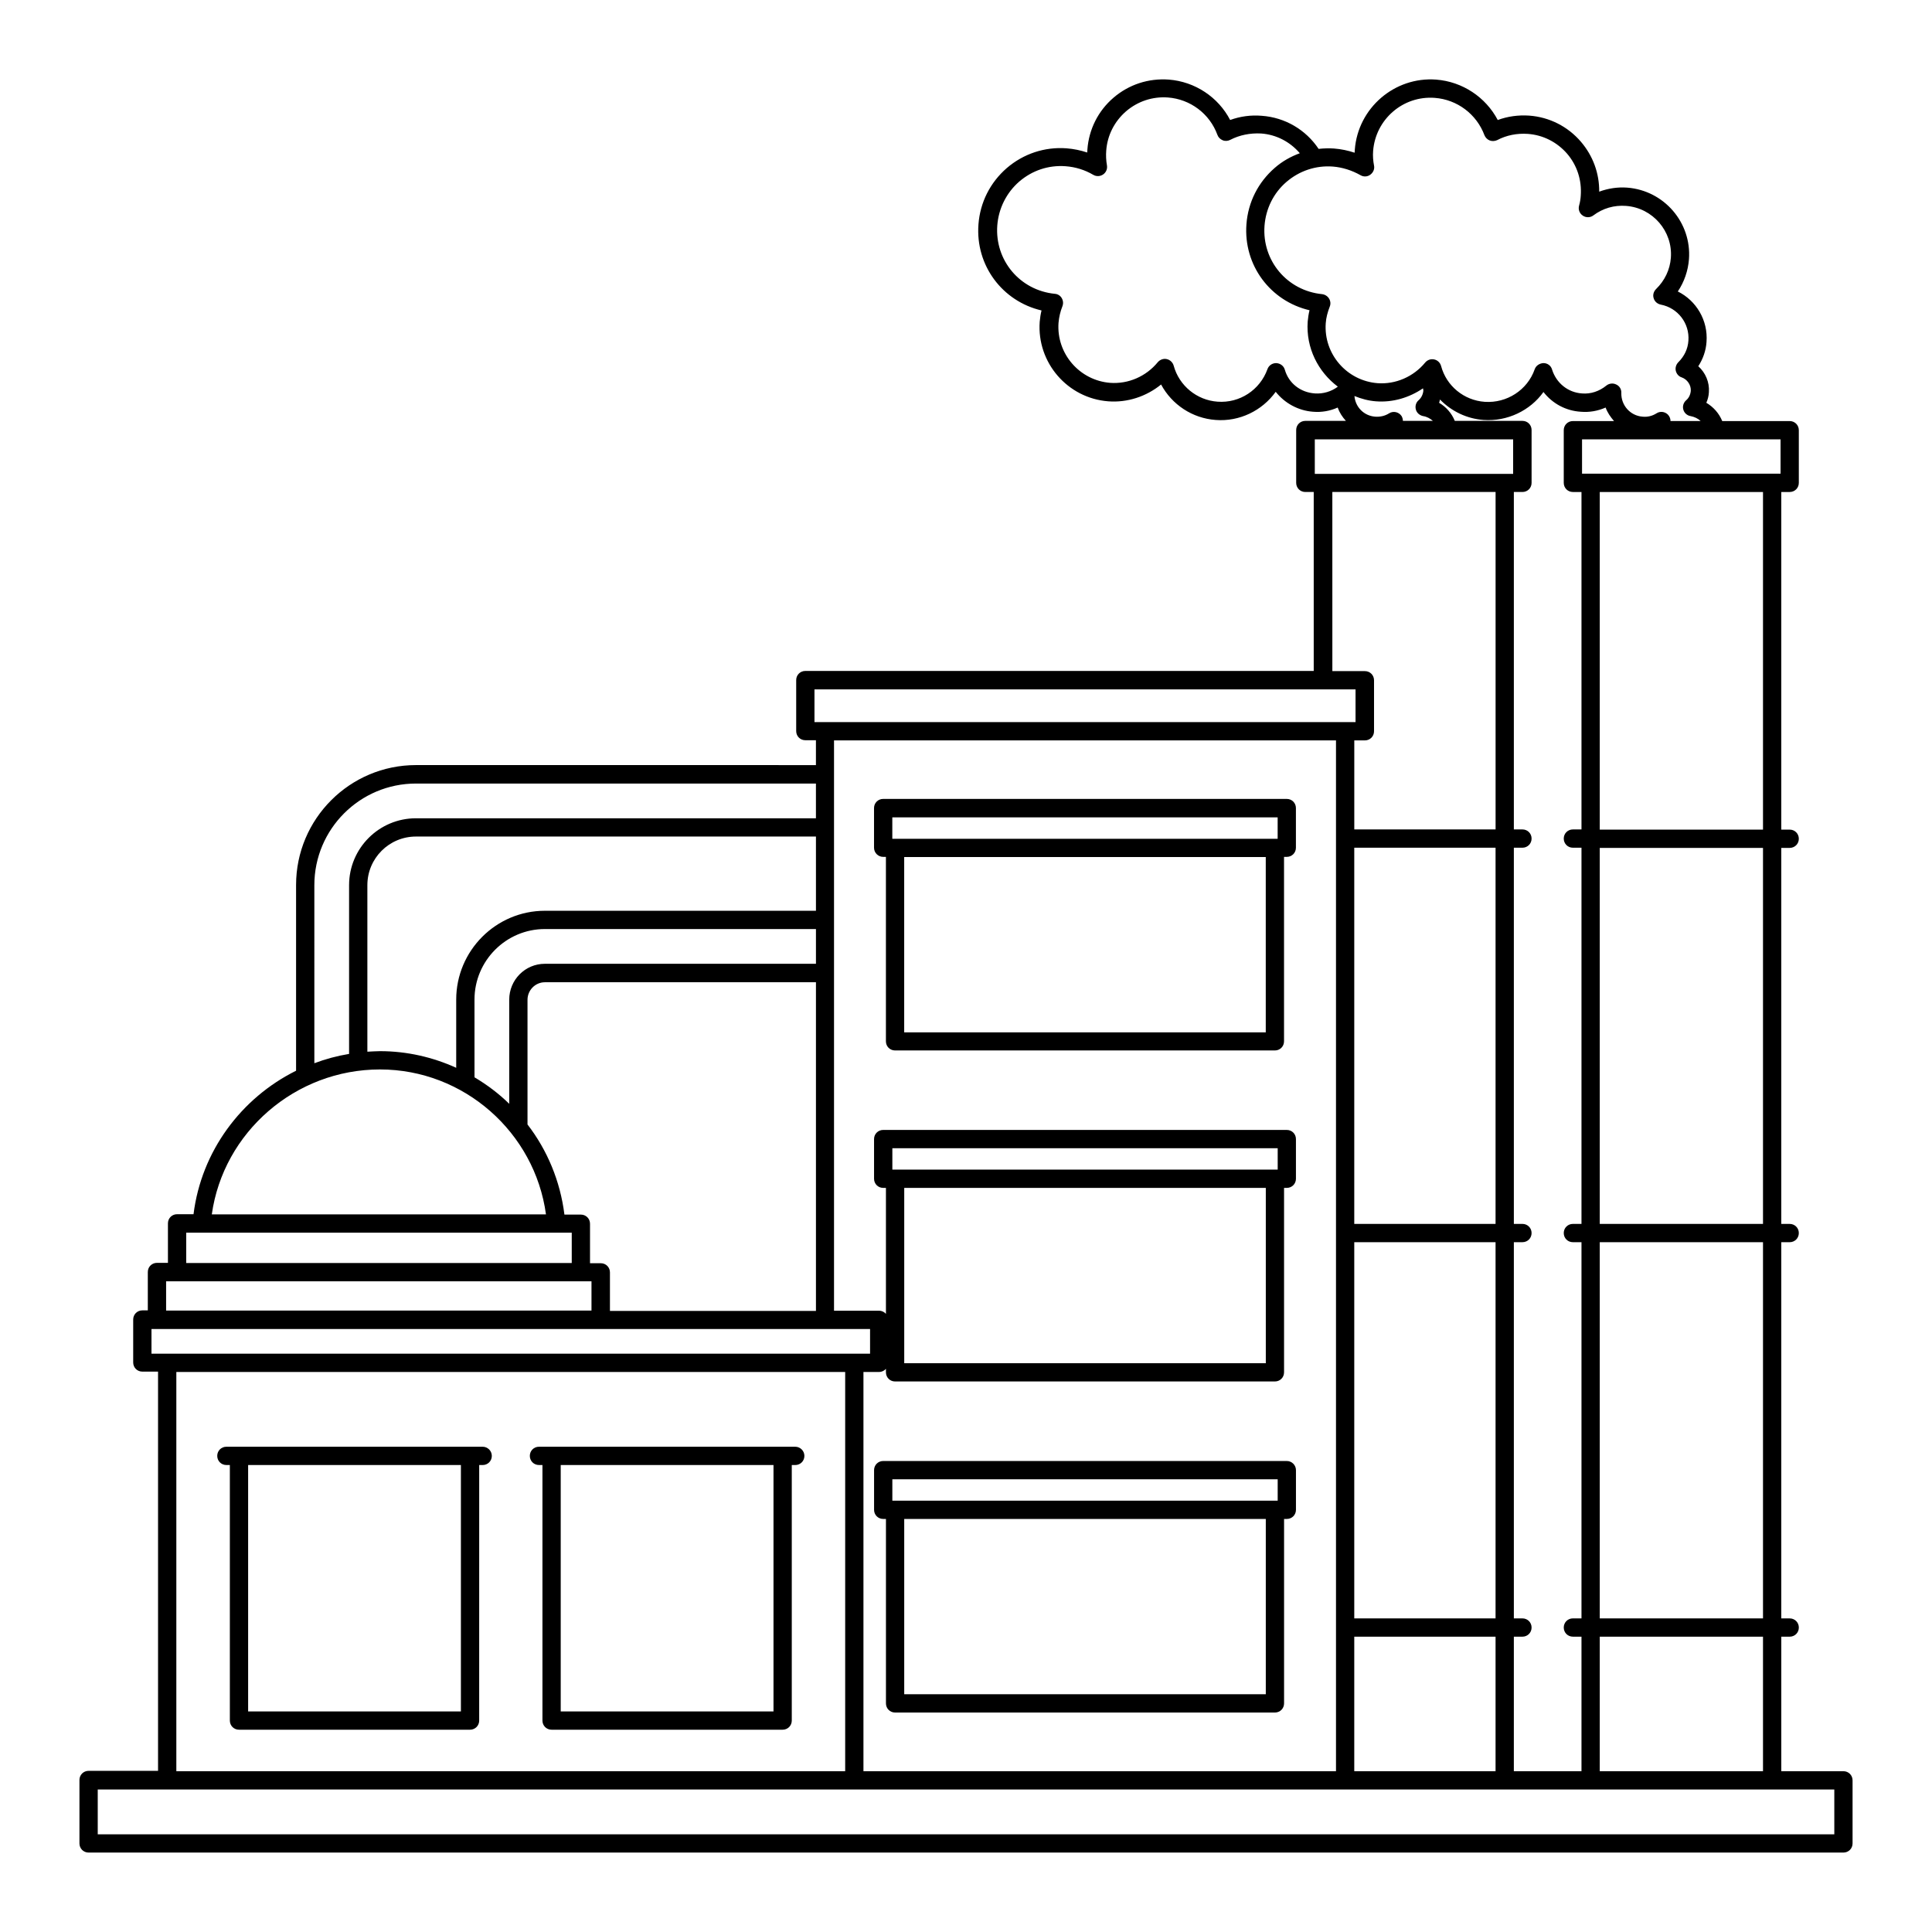
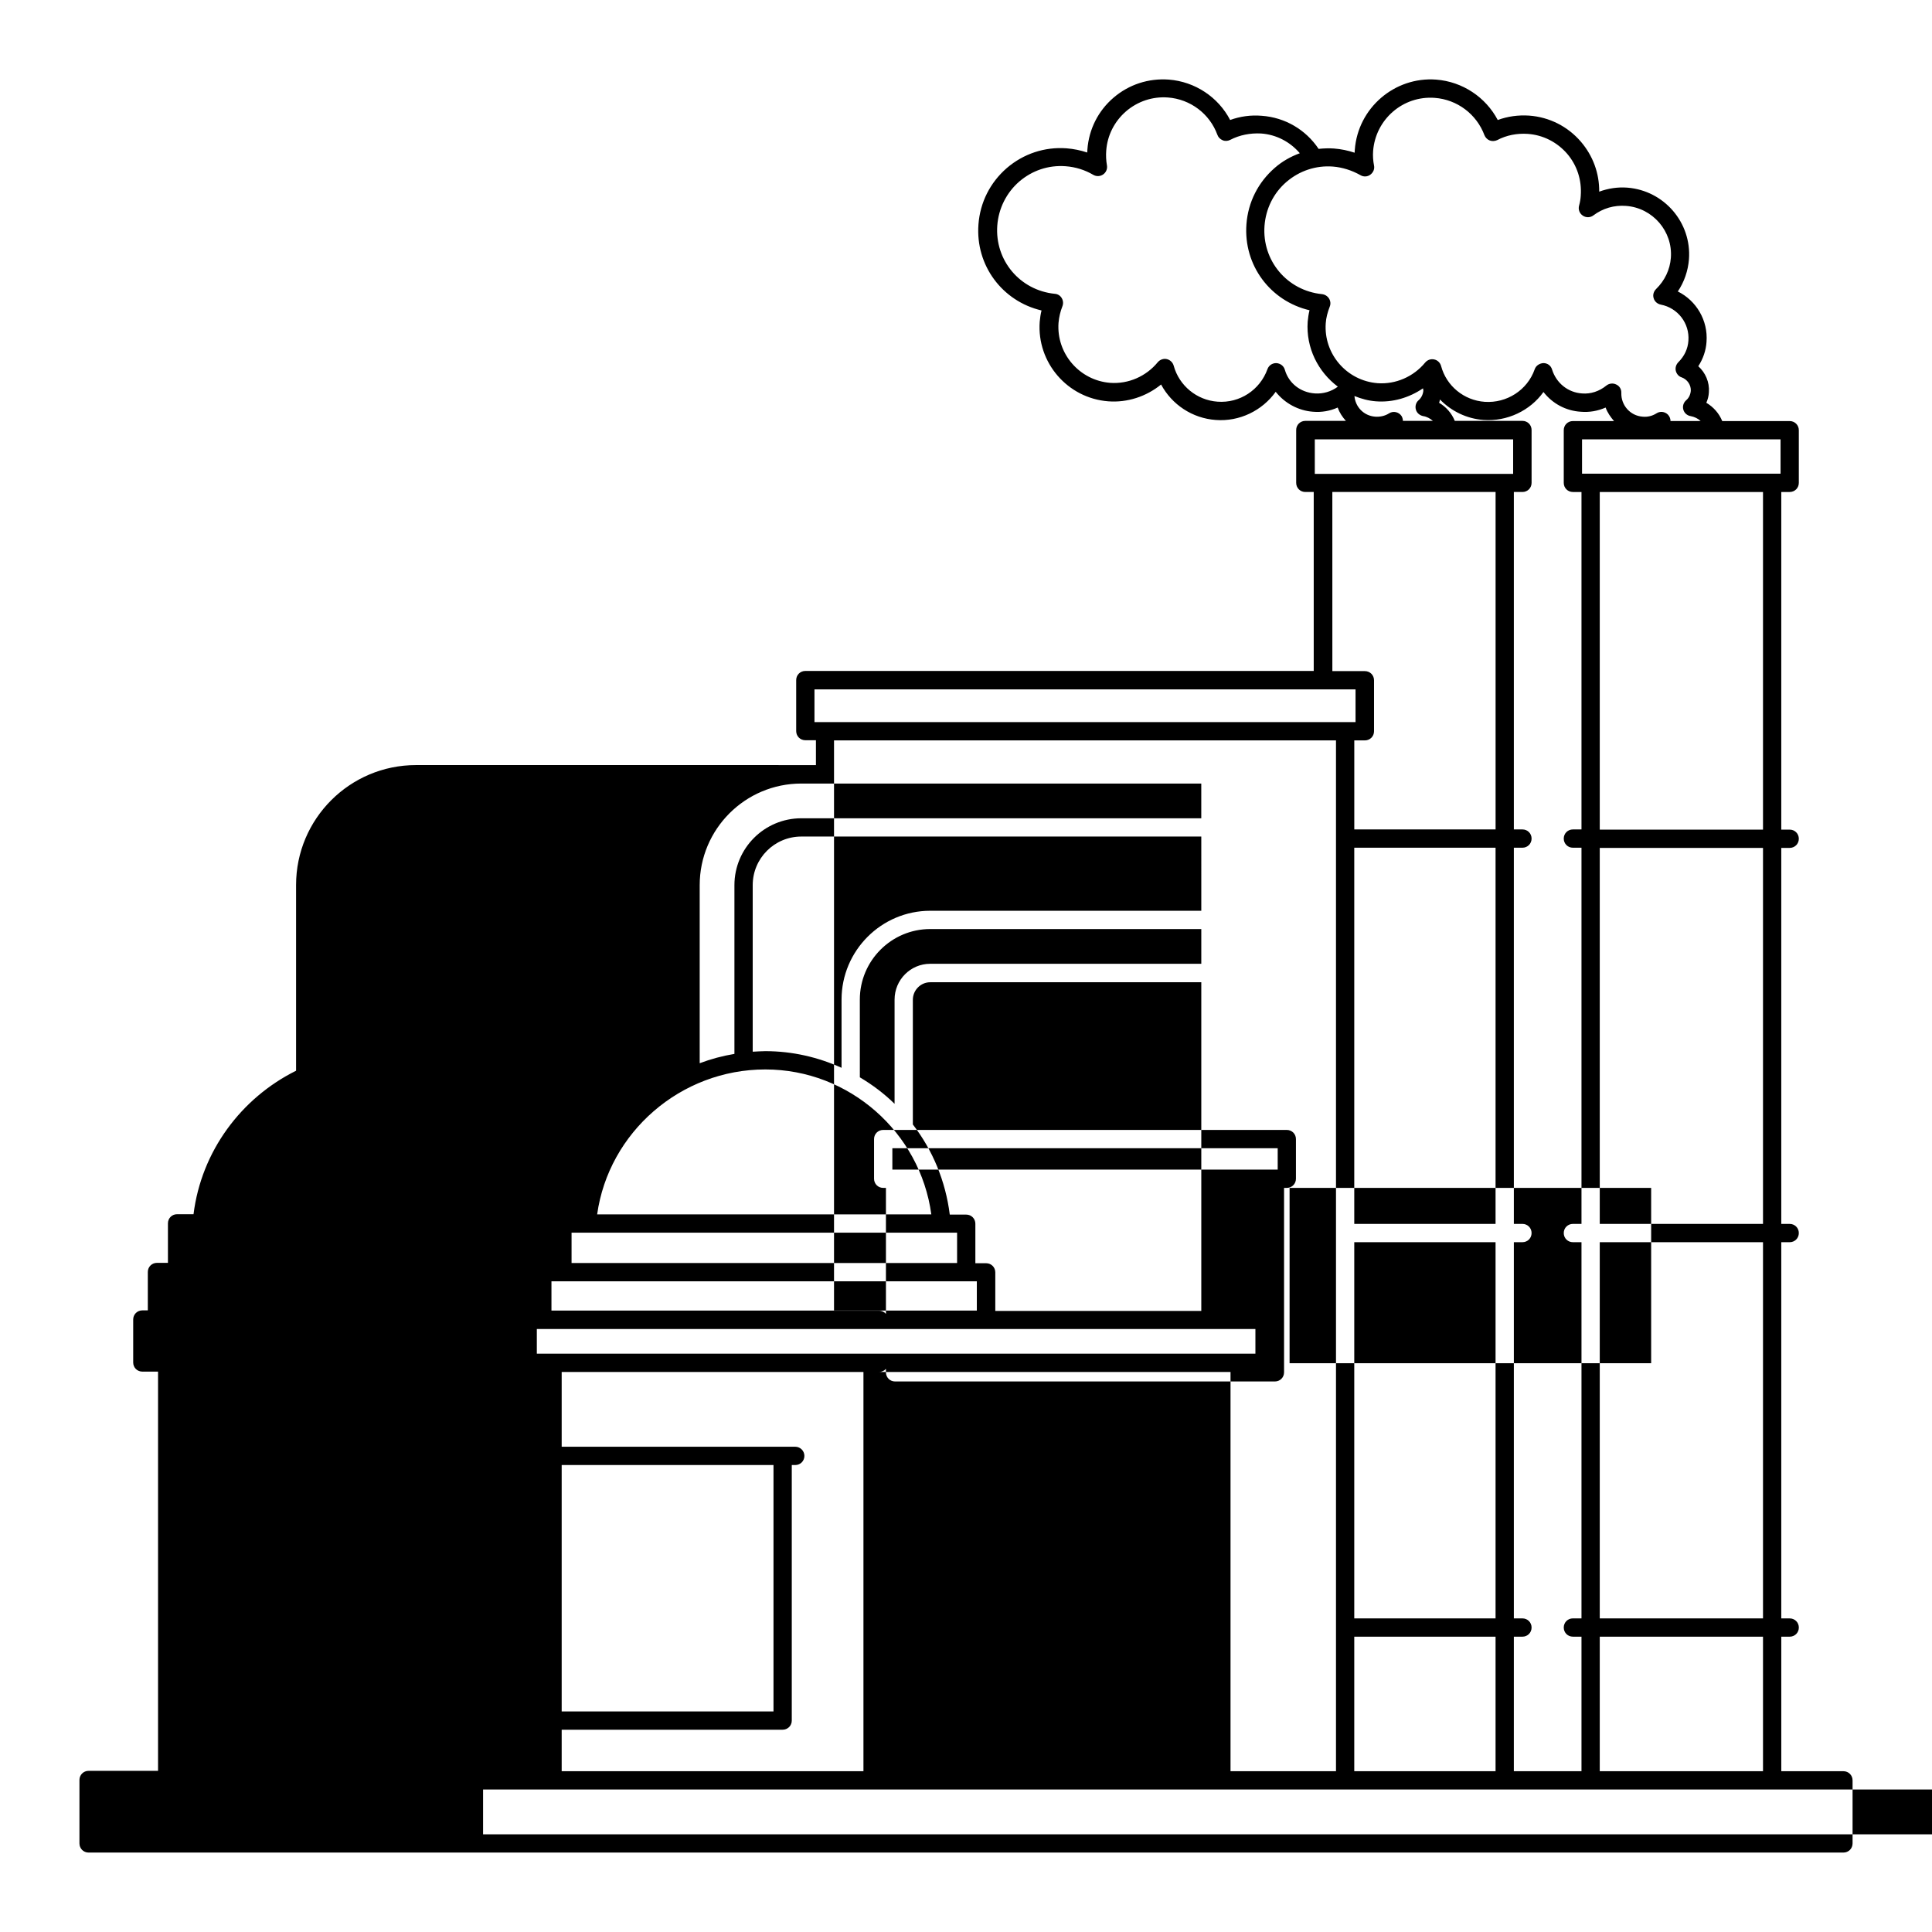
<svg xmlns="http://www.w3.org/2000/svg" fill="#000000" width="800px" height="800px" version="1.1" viewBox="144 144 512 512">
  <g>
-     <path d="m632.53 613.39h-16.469v-35.652h2.227c1.355 0 2.422-1.066 2.422-2.422 0-1.355-1.066-2.422-2.422-2.422l-2.231-0.004v-99.695h2.227c1.355 0 2.422-1.066 2.422-2.422 0-1.355-1.066-2.422-2.422-2.422h-2.227v-99.648h2.227c1.355 0 2.422-1.066 2.422-2.422s-1.066-2.422-2.422-2.422h-2.227v-89.473h2.227c1.355 0 2.422-1.066 2.422-2.422v-13.953c0-1.355-1.066-2.422-2.422-2.422h-17.875c-0.824-2.035-2.324-3.731-4.215-4.844 0.387-0.871 0.629-1.793 0.68-2.809 0.195-2.664-0.922-5.184-2.809-6.879 1.258-1.938 2.035-4.168 2.18-6.441 0.438-5.715-2.711-10.949-7.606-13.371 1.695-2.519 2.711-5.473 2.953-8.527 0.727-9.738-6.59-18.215-16.324-18.988-2.566-0.195-5.086 0.195-7.461 1.066 0.047-4.844-1.648-9.496-4.844-13.227-3.488-4.07-8.379-6.539-13.711-6.926-2.859-0.195-5.715 0.195-8.332 1.164-3.195-6.055-9.348-10.172-16.324-10.707-10.996-0.824-20.734 7.508-21.559 18.602 0 0.242-0.047 0.484-0.047 0.773-1.742-0.582-3.586-0.969-5.473-1.113-1.355-0.098-2.711-0.047-4.07 0.098-3.391-5.086-8.914-8.332-15.066-8.77-2.856-0.246-5.715 0.145-8.379 1.113-3.148-6.055-9.301-10.172-16.277-10.707-5.379-0.387-10.562 1.309-14.629 4.797-4.07 3.488-6.539 8.379-6.926 13.758 0 0.242-0.047 0.484-0.047 0.773-1.742-0.582-3.586-0.969-5.473-1.113-5.812-0.438-11.434 1.453-15.84 5.231-4.41 3.828-7.074 9.105-7.508 14.922-0.824 10.898 6.348 20.395 16.715 22.816-0.242 0.969-0.387 1.938-0.484 3.004-0.773 10.805 7.363 20.25 18.168 21.074 5.039 0.387 10.078-1.258 14-4.457 2.859 5.328 8.285 8.961 14.484 9.398 6.297 0.484 12.305-2.469 15.891-7.461 2.375 3.004 5.957 4.988 9.883 5.281 2.277 0.195 4.504-0.195 6.539-1.113 0.484 1.355 1.258 2.519 2.18 3.535h-10.754c-1.355 0-2.422 1.066-2.422 2.422v14c0 1.355 1.066 2.422 2.422 2.422h2.227v47.426h-134.73c-1.355 0-2.422 1.066-2.422 2.422v13.516c0 1.355 1.066 2.422 2.422 2.422h2.809v6.59l-105.99-0.004c-17.535 0-31.777 14.242-31.777 31.777v49.219c-14.531 7.219-25.094 21.316-27.176 38.027h-4.359c-1.355 0-2.422 1.066-2.422 2.422v10.465l-2.91 0.004c-1.355 0-2.422 1.066-2.422 2.422v10.172h-1.453c-1.355 0-2.422 1.066-2.422 2.422v11.383c0 1.355 1.066 2.422 2.422 2.422h4.164v105.8h-18.406c-1.355 0-2.422 1.066-2.422 2.422v16.812c0 1.355 1.066 2.422 2.422 2.422h465.05c1.355 0 2.422-1.066 2.422-2.422v-16.715c0-1.355-1.066-2.422-2.422-2.422zm-21.316 0h-43.262v-35.652h43.262zm-108.32-140.2h37.445v99.695h-37.445zm0-4.844v-99.695h37.445v99.695zm0 109.39h37.445v35.652h-37.445zm42.293 0h2.277c1.355 0 2.422-1.066 2.422-2.422 0-1.355-1.066-2.422-2.422-2.422h-2.277v-99.699h2.277c1.355 0 2.422-1.066 2.422-2.422 0-1.355-1.066-2.422-2.422-2.422h-2.277v-99.695h2.277c1.355 0 2.422-1.066 2.422-2.422s-1.066-2.422-2.422-2.422h-2.277v-89.426h2.277c1.355 0 2.422-1.066 2.422-2.422v-14c0-1.355-1.066-2.422-2.422-2.422h-17.926c-0.824-2.035-2.324-3.731-4.168-4.797 0.145-0.289 0.145-0.582 0.242-0.871 3.004 3.102 7.074 5.086 11.531 5.426 6.297 0.438 12.352-2.469 15.891-7.41 2.375 3.051 5.91 4.988 9.883 5.231 2.277 0.195 4.504-0.195 6.59-1.113 0.484 1.355 1.309 2.519 2.227 3.586l-10.902-0.004c-1.355 0-2.422 1.066-2.422 2.422v13.953c0 1.355 1.066 2.422 2.422 2.422h2.277v89.426h-2.277c-1.355 0-2.422 1.066-2.422 2.422s1.066 2.422 2.422 2.422h2.277v99.695h-2.277c-1.355 0-2.422 1.066-2.422 2.422 0 1.355 1.066 2.422 2.422 2.422h2.277v99.695h-2.277c-1.355 0-2.422 1.066-2.422 2.422s1.066 2.422 2.422 2.422h2.277v35.652h-17.926zm66.027-4.848h-43.262v-99.695h43.262zm0-104.54h-43.262v-99.648h43.262zm0-104.49h-43.262v-89.473h43.262zm4.652-103.43v9.105h-52.609v-9.105zm-111.32-70c0.824 0.484 1.84 0.438 2.617-0.145 0.773-0.582 1.164-1.5 0.969-2.422-0.242-1.211-0.34-2.566-0.242-3.828 0.629-8.379 7.894-14.727 16.324-14.098 5.957 0.438 11.094 4.312 13.176 9.883 0.242 0.629 0.773 1.164 1.406 1.406 0.629 0.242 1.355 0.195 1.984-0.098 2.469-1.309 5.281-1.84 8.09-1.648 4.07 0.289 7.75 2.18 10.414 5.231 2.664 3.102 3.926 7.023 3.633 11.141-0.047 0.871-0.195 1.742-0.438 2.617-0.289 1.016 0.098 2.082 0.969 2.664 0.824 0.582 1.984 0.582 2.809-0.047 2.519-1.891 5.523-2.762 8.672-2.519 7.074 0.531 12.402 6.734 11.867 13.758-0.242 3.148-1.598 6.008-3.926 8.285-0.629 0.629-0.922 1.551-0.629 2.422 0.242 0.871 0.969 1.5 1.891 1.695 4.504 0.871 7.652 4.941 7.316 9.543-0.145 2.18-1.066 4.117-2.664 5.715-0.582 0.582-0.871 1.453-0.68 2.277 0.195 0.824 0.773 1.5 1.551 1.742 1.5 0.531 2.519 2.035 2.422 3.586-0.098 1.016-0.531 1.891-1.211 2.469-0.727 0.629-1.016 1.598-0.773 2.469 0.242 0.922 1.016 1.598 1.938 1.742 1.016 0.195 1.938 0.629 2.664 1.309h-7.992c0-0.629-0.242-1.258-0.727-1.742-0.824-0.773-2.035-0.922-3.004-0.289-1.066 0.68-2.375 1.016-3.684 0.871-3.246-0.242-5.715-3.004-5.621-6.297 0.047-0.969-0.484-1.84-1.355-2.227-0.871-0.438-1.891-0.289-2.617 0.289-1.84 1.5-4.117 2.277-6.441 2.082-3.731-0.242-6.832-2.762-7.945-6.348-0.289-1.016-1.211-1.695-2.277-1.695-0.969 0.047-1.984 0.629-2.324 1.648-1.938 5.523-7.41 9.012-13.227 8.621-5.523-0.387-10.172-4.215-11.578-9.496-0.242-0.871-0.922-1.551-1.84-1.742-0.922-0.195-1.793 0.145-2.375 0.824-3.102 3.777-7.848 5.812-12.594 5.473-8.188-0.629-14.34-7.75-13.758-15.891 0.098-1.453 0.484-2.906 1.066-4.41 0.289-0.727 0.195-1.5-0.195-2.133-0.387-0.629-1.066-1.066-1.84-1.164-9.254-0.922-15.938-8.863-15.258-18.117 0.34-4.504 2.375-8.672 5.812-11.625 3.441-2.953 7.801-4.41 12.305-4.07 2.523 0.207 4.996 0.98 7.32 2.289zm-20.055 51.543c-0.289-1.016-1.211-1.695-2.277-1.742h-0.047c-1.016 0-1.938 0.629-2.277 1.598-1.984 5.523-7.363 9.059-13.227 8.621-5.473-0.387-10.172-4.215-11.625-9.543-0.242-0.871-0.969-1.551-1.84-1.742-0.871-0.195-1.793 0.145-2.375 0.824-3.102 3.777-7.801 5.812-12.594 5.473-8.137-0.629-14.289-7.75-13.711-15.891 0.145-1.598 0.484-3.004 1.016-4.359 0.289-0.727 0.242-1.5-0.145-2.18-0.387-0.68-1.066-1.113-1.84-1.164-9.254-0.922-15.938-8.863-15.258-18.117 0.34-4.504 2.422-8.672 5.812-11.625 3.441-2.953 7.75-4.41 12.305-4.07 2.617 0.195 5.086 0.969 7.316 2.277 0.824 0.484 1.84 0.438 2.617-0.098 0.773-0.531 1.164-1.453 1.016-2.375-0.242-1.355-0.289-2.711-0.195-3.926 0.289-4.07 2.18-7.75 5.231-10.414 3.102-2.664 7.023-3.973 11.094-3.684 5.957 0.438 11.094 4.312 13.129 9.883 0.242 0.68 0.727 1.164 1.406 1.453 0.68 0.289 1.406 0.195 1.984-0.098 2.519-1.309 5.328-1.84 8.188-1.695 4.07 0.289 7.703 2.227 10.27 5.231-2.375 0.871-4.652 2.133-6.637 3.875-4.41 3.828-7.074 9.105-7.508 14.922-0.824 10.898 6.348 20.395 16.715 22.816-0.242 0.969-0.387 1.984-0.484 3.004-0.484 6.977 2.762 13.32 7.992 17.246-1.742 1.309-3.926 1.938-6.055 1.793-3.832-0.238-6.981-2.707-7.996-6.293zm30.953 12.305c-0.727-1.113-2.227-1.453-3.344-0.727-1.066 0.68-2.375 0.969-3.684 0.871-3.004-0.242-5.231-2.566-5.473-5.473 1.793 0.727 3.684 1.258 5.715 1.406 4.457 0.34 8.816-0.969 12.449-3.441 0.047 0.242 0.098 0.438 0.098 0.629-0.098 0.969-0.531 1.891-1.258 2.519-0.727 0.629-0.969 1.598-0.727 2.469 0.242 0.922 1.016 1.551 1.938 1.742 0.969 0.145 1.84 0.629 2.566 1.258l-7.941 0.004c0-0.387-0.098-0.82-0.34-1.258zm-23.008 6.152h52.562v9.156h-52.562zm4.648 13.953h43.262v89.426h-37.445v-23.594h2.809c1.355 0 2.422-1.066 2.422-2.422v-13.516c0-1.355-1.066-2.422-2.422-2.422h-8.621zm-137.24 52.316h143.39v8.672h-143.39zm138.21 13.516v273.17h-125.23v-105.8h4.168c0.727 0 1.355-0.34 1.793-0.824v0.922c0 1.355 1.066 2.422 2.422 2.422h100.66c1.355 0 2.422-1.066 2.422-2.422v-48.879h0.727c1.355 0 2.422-1.066 2.422-2.422v-10.512c0-1.355-1.066-2.422-2.422-2.422h-106.96c-1.355 0-2.422 1.066-2.422 2.422v10.512c0 1.355 1.066 2.422 2.422 2.422h0.727v33.379c-0.438-0.484-1.066-0.824-1.793-0.824h-11.965v-151.14zm-117.57 113.75v-5.668h102.12v5.668zm98.969 4.844v46.457h-95.82v-46.457zm-173.81 32.555v-10.172c0-1.355-1.066-2.422-2.422-2.422h-2.859v-10.465c0-1.355-1.066-2.422-2.422-2.422h-4.359c-1.113-8.914-4.555-17.102-9.785-23.883v-33.039c0-2.566 2.082-4.652 4.602-4.652h71.84v87.102h-54.594zm54.594-106h-71.84c-12.934 0-23.496 10.562-23.496 23.543v18.07c-6.199-2.809-13.031-4.41-20.199-4.41-1.113 0-2.227 0.098-3.344 0.145v-44.133c0-7.121 5.766-12.887 12.887-12.887h105.99zm-90.492 23.543c0-10.32 8.379-18.699 18.652-18.699h71.84v9.203l-71.84 0.004c-5.231 0-9.445 4.262-9.445 9.496v27.613c-2.762-2.711-5.863-5.039-9.203-7.023zm-42.438-30.324c0-14.871 12.062-26.934 26.934-26.934h105.99v9.203h-105.99c-9.785 0-17.73 7.945-17.73 17.73v44.715c-3.195 0.531-6.25 1.355-9.203 2.469zm17.395 48.832c22.234 0 41.031 16.664 43.988 38.414h-88.559c3.051-21.75 22.09-38.414 44.57-38.414zm-51.352 43.258h102.17v8.043h-102.17zm-5.328 12.887h112.73v7.75h-112.73zm-3.875 12.645h190.43v6.539h-190.43zm6.586 11.383h177.25v105.8h-177.25zm439.38 122.52h-460.21v-11.867h460.21z" />
-     <path d="m485.02 531.18h-106.96c-1.355 0-2.422 1.066-2.422 2.422v10.512c0 1.355 1.066 2.422 2.422 2.422h0.727v48.879c0 1.355 1.066 2.422 2.422 2.422h100.66c1.355 0 2.422-1.066 2.422-2.422v-48.879h0.727c1.355 0 2.422-1.066 2.422-2.422v-10.512c0-1.309-1.066-2.422-2.422-2.422zm-104.54 4.844h102.12v5.668h-102.12zm98.969 56.969h-95.82v-46.457h95.82z" />
+     <path d="m632.53 613.39h-16.469v-35.652h2.227c1.355 0 2.422-1.066 2.422-2.422 0-1.355-1.066-2.422-2.422-2.422l-2.231-0.004v-99.695h2.227c1.355 0 2.422-1.066 2.422-2.422 0-1.355-1.066-2.422-2.422-2.422h-2.227v-99.648h2.227c1.355 0 2.422-1.066 2.422-2.422s-1.066-2.422-2.422-2.422h-2.227v-89.473h2.227c1.355 0 2.422-1.066 2.422-2.422v-13.953c0-1.355-1.066-2.422-2.422-2.422h-17.875c-0.824-2.035-2.324-3.731-4.215-4.844 0.387-0.871 0.629-1.793 0.68-2.809 0.195-2.664-0.922-5.184-2.809-6.879 1.258-1.938 2.035-4.168 2.18-6.441 0.438-5.715-2.711-10.949-7.606-13.371 1.695-2.519 2.711-5.473 2.953-8.527 0.727-9.738-6.59-18.215-16.324-18.988-2.566-0.195-5.086 0.195-7.461 1.066 0.047-4.844-1.648-9.496-4.844-13.227-3.488-4.07-8.379-6.539-13.711-6.926-2.859-0.195-5.715 0.195-8.332 1.164-3.195-6.055-9.348-10.172-16.324-10.707-10.996-0.824-20.734 7.508-21.559 18.602 0 0.242-0.047 0.484-0.047 0.773-1.742-0.582-3.586-0.969-5.473-1.113-1.355-0.098-2.711-0.047-4.07 0.098-3.391-5.086-8.914-8.332-15.066-8.77-2.856-0.246-5.715 0.145-8.379 1.113-3.148-6.055-9.301-10.172-16.277-10.707-5.379-0.387-10.562 1.309-14.629 4.797-4.07 3.488-6.539 8.379-6.926 13.758 0 0.242-0.047 0.484-0.047 0.773-1.742-0.582-3.586-0.969-5.473-1.113-5.812-0.438-11.434 1.453-15.84 5.231-4.41 3.828-7.074 9.105-7.508 14.922-0.824 10.898 6.348 20.395 16.715 22.816-0.242 0.969-0.387 1.938-0.484 3.004-0.773 10.805 7.363 20.25 18.168 21.074 5.039 0.387 10.078-1.258 14-4.457 2.859 5.328 8.285 8.961 14.484 9.398 6.297 0.484 12.305-2.469 15.891-7.461 2.375 3.004 5.957 4.988 9.883 5.281 2.277 0.195 4.504-0.195 6.539-1.113 0.484 1.355 1.258 2.519 2.18 3.535h-10.754c-1.355 0-2.422 1.066-2.422 2.422v14c0 1.355 1.066 2.422 2.422 2.422h2.227v47.426h-134.73c-1.355 0-2.422 1.066-2.422 2.422v13.516c0 1.355 1.066 2.422 2.422 2.422h2.809v6.59l-105.99-0.004c-17.535 0-31.777 14.242-31.777 31.777v49.219c-14.531 7.219-25.094 21.316-27.176 38.027h-4.359c-1.355 0-2.422 1.066-2.422 2.422v10.465l-2.91 0.004c-1.355 0-2.422 1.066-2.422 2.422v10.172h-1.453c-1.355 0-2.422 1.066-2.422 2.422v11.383c0 1.355 1.066 2.422 2.422 2.422h4.164v105.8h-18.406c-1.355 0-2.422 1.066-2.422 2.422v16.812c0 1.355 1.066 2.422 2.422 2.422h465.05c1.355 0 2.422-1.066 2.422-2.422v-16.715c0-1.355-1.066-2.422-2.422-2.422zm-21.316 0h-43.262v-35.652h43.262zm-108.32-140.2h37.445v99.695h-37.445zm0-4.844v-99.695h37.445v99.695zm0 109.39h37.445v35.652h-37.445zm42.293 0h2.277c1.355 0 2.422-1.066 2.422-2.422 0-1.355-1.066-2.422-2.422-2.422h-2.277v-99.699h2.277c1.355 0 2.422-1.066 2.422-2.422 0-1.355-1.066-2.422-2.422-2.422h-2.277v-99.695h2.277c1.355 0 2.422-1.066 2.422-2.422s-1.066-2.422-2.422-2.422h-2.277v-89.426h2.277c1.355 0 2.422-1.066 2.422-2.422v-14c0-1.355-1.066-2.422-2.422-2.422h-17.926c-0.824-2.035-2.324-3.731-4.168-4.797 0.145-0.289 0.145-0.582 0.242-0.871 3.004 3.102 7.074 5.086 11.531 5.426 6.297 0.438 12.352-2.469 15.891-7.41 2.375 3.051 5.91 4.988 9.883 5.231 2.277 0.195 4.504-0.195 6.59-1.113 0.484 1.355 1.309 2.519 2.227 3.586l-10.902-0.004c-1.355 0-2.422 1.066-2.422 2.422v13.953c0 1.355 1.066 2.422 2.422 2.422h2.277v89.426h-2.277c-1.355 0-2.422 1.066-2.422 2.422s1.066 2.422 2.422 2.422h2.277v99.695h-2.277c-1.355 0-2.422 1.066-2.422 2.422 0 1.355 1.066 2.422 2.422 2.422h2.277v99.695h-2.277c-1.355 0-2.422 1.066-2.422 2.422s1.066 2.422 2.422 2.422h2.277v35.652h-17.926zm66.027-4.848h-43.262v-99.695h43.262zm0-104.54h-43.262v-99.648h43.262zm0-104.49h-43.262v-89.473h43.262zm4.652-103.43v9.105h-52.609v-9.105zm-111.32-70c0.824 0.484 1.84 0.438 2.617-0.145 0.773-0.582 1.164-1.5 0.969-2.422-0.242-1.211-0.34-2.566-0.242-3.828 0.629-8.379 7.894-14.727 16.324-14.098 5.957 0.438 11.094 4.312 13.176 9.883 0.242 0.629 0.773 1.164 1.406 1.406 0.629 0.242 1.355 0.195 1.984-0.098 2.469-1.309 5.281-1.84 8.09-1.648 4.07 0.289 7.75 2.18 10.414 5.231 2.664 3.102 3.926 7.023 3.633 11.141-0.047 0.871-0.195 1.742-0.438 2.617-0.289 1.016 0.098 2.082 0.969 2.664 0.824 0.582 1.984 0.582 2.809-0.047 2.519-1.891 5.523-2.762 8.672-2.519 7.074 0.531 12.402 6.734 11.867 13.758-0.242 3.148-1.598 6.008-3.926 8.285-0.629 0.629-0.922 1.551-0.629 2.422 0.242 0.871 0.969 1.5 1.891 1.695 4.504 0.871 7.652 4.941 7.316 9.543-0.145 2.18-1.066 4.117-2.664 5.715-0.582 0.582-0.871 1.453-0.68 2.277 0.195 0.824 0.773 1.5 1.551 1.742 1.5 0.531 2.519 2.035 2.422 3.586-0.098 1.016-0.531 1.891-1.211 2.469-0.727 0.629-1.016 1.598-0.773 2.469 0.242 0.922 1.016 1.598 1.938 1.742 1.016 0.195 1.938 0.629 2.664 1.309h-7.992c0-0.629-0.242-1.258-0.727-1.742-0.824-0.773-2.035-0.922-3.004-0.289-1.066 0.68-2.375 1.016-3.684 0.871-3.246-0.242-5.715-3.004-5.621-6.297 0.047-0.969-0.484-1.84-1.355-2.227-0.871-0.438-1.891-0.289-2.617 0.289-1.84 1.5-4.117 2.277-6.441 2.082-3.731-0.242-6.832-2.762-7.945-6.348-0.289-1.016-1.211-1.695-2.277-1.695-0.969 0.047-1.984 0.629-2.324 1.648-1.938 5.523-7.41 9.012-13.227 8.621-5.523-0.387-10.172-4.215-11.578-9.496-0.242-0.871-0.922-1.551-1.84-1.742-0.922-0.195-1.793 0.145-2.375 0.824-3.102 3.777-7.848 5.812-12.594 5.473-8.188-0.629-14.34-7.75-13.758-15.891 0.098-1.453 0.484-2.906 1.066-4.41 0.289-0.727 0.195-1.5-0.195-2.133-0.387-0.629-1.066-1.066-1.84-1.164-9.254-0.922-15.938-8.863-15.258-18.117 0.34-4.504 2.375-8.672 5.812-11.625 3.441-2.953 7.801-4.41 12.305-4.07 2.523 0.207 4.996 0.98 7.32 2.289zm-20.055 51.543c-0.289-1.016-1.211-1.695-2.277-1.742h-0.047c-1.016 0-1.938 0.629-2.277 1.598-1.984 5.523-7.363 9.059-13.227 8.621-5.473-0.387-10.172-4.215-11.625-9.543-0.242-0.871-0.969-1.551-1.84-1.742-0.871-0.195-1.793 0.145-2.375 0.824-3.102 3.777-7.801 5.812-12.594 5.473-8.137-0.629-14.289-7.75-13.711-15.891 0.145-1.598 0.484-3.004 1.016-4.359 0.289-0.727 0.242-1.5-0.145-2.18-0.387-0.68-1.066-1.113-1.84-1.164-9.254-0.922-15.938-8.863-15.258-18.117 0.34-4.504 2.422-8.672 5.812-11.625 3.441-2.953 7.75-4.41 12.305-4.07 2.617 0.195 5.086 0.969 7.316 2.277 0.824 0.484 1.84 0.438 2.617-0.098 0.773-0.531 1.164-1.453 1.016-2.375-0.242-1.355-0.289-2.711-0.195-3.926 0.289-4.07 2.18-7.75 5.231-10.414 3.102-2.664 7.023-3.973 11.094-3.684 5.957 0.438 11.094 4.312 13.129 9.883 0.242 0.68 0.727 1.164 1.406 1.453 0.68 0.289 1.406 0.195 1.984-0.098 2.519-1.309 5.328-1.84 8.188-1.695 4.07 0.289 7.703 2.227 10.27 5.231-2.375 0.871-4.652 2.133-6.637 3.875-4.41 3.828-7.074 9.105-7.508 14.922-0.824 10.898 6.348 20.395 16.715 22.816-0.242 0.969-0.387 1.984-0.484 3.004-0.484 6.977 2.762 13.32 7.992 17.246-1.742 1.309-3.926 1.938-6.055 1.793-3.832-0.238-6.981-2.707-7.996-6.293zm30.953 12.305c-0.727-1.113-2.227-1.453-3.344-0.727-1.066 0.68-2.375 0.969-3.684 0.871-3.004-0.242-5.231-2.566-5.473-5.473 1.793 0.727 3.684 1.258 5.715 1.406 4.457 0.34 8.816-0.969 12.449-3.441 0.047 0.242 0.098 0.438 0.098 0.629-0.098 0.969-0.531 1.891-1.258 2.519-0.727 0.629-0.969 1.598-0.727 2.469 0.242 0.922 1.016 1.551 1.938 1.742 0.969 0.145 1.84 0.629 2.566 1.258l-7.941 0.004c0-0.387-0.098-0.82-0.34-1.258zm-23.008 6.152h52.562v9.156h-52.562zm4.648 13.953h43.262v89.426h-37.445v-23.594h2.809c1.355 0 2.422-1.066 2.422-2.422v-13.516c0-1.355-1.066-2.422-2.422-2.422h-8.621zm-137.24 52.316h143.39v8.672h-143.39zm138.21 13.516v273.17h-125.23v-105.8h4.168c0.727 0 1.355-0.34 1.793-0.824v0.922c0 1.355 1.066 2.422 2.422 2.422h100.66c1.355 0 2.422-1.066 2.422-2.422v-48.879h0.727c1.355 0 2.422-1.066 2.422-2.422v-10.512c0-1.355-1.066-2.422-2.422-2.422h-106.96c-1.355 0-2.422 1.066-2.422 2.422v10.512c0 1.355 1.066 2.422 2.422 2.422h0.727v33.379c-0.438-0.484-1.066-0.824-1.793-0.824h-11.965v-151.14zm-117.57 113.75v-5.668h102.12v5.668m98.969 4.844v46.457h-95.82v-46.457zm-173.81 32.555v-10.172c0-1.355-1.066-2.422-2.422-2.422h-2.859v-10.465c0-1.355-1.066-2.422-2.422-2.422h-4.359c-1.113-8.914-4.555-17.102-9.785-23.883v-33.039c0-2.566 2.082-4.652 4.602-4.652h71.84v87.102h-54.594zm54.594-106h-71.84c-12.934 0-23.496 10.562-23.496 23.543v18.07c-6.199-2.809-13.031-4.41-20.199-4.41-1.113 0-2.227 0.098-3.344 0.145v-44.133c0-7.121 5.766-12.887 12.887-12.887h105.99zm-90.492 23.543c0-10.32 8.379-18.699 18.652-18.699h71.84v9.203l-71.84 0.004c-5.231 0-9.445 4.262-9.445 9.496v27.613c-2.762-2.711-5.863-5.039-9.203-7.023zm-42.438-30.324c0-14.871 12.062-26.934 26.934-26.934h105.99v9.203h-105.99c-9.785 0-17.73 7.945-17.73 17.73v44.715c-3.195 0.531-6.25 1.355-9.203 2.469zm17.395 48.832c22.234 0 41.031 16.664 43.988 38.414h-88.559c3.051-21.75 22.09-38.414 44.57-38.414zm-51.352 43.258h102.17v8.043h-102.17zm-5.328 12.887h112.73v7.75h-112.73zm-3.875 12.645h190.43v6.539h-190.43zm6.586 11.383h177.25v105.8h-177.25zm439.38 122.52h-460.21v-11.867h460.21z" />
    <path d="m354.75 527.4h-67.918c-1.355 0-2.422 1.066-2.422 2.422s1.066 2.422 2.422 2.422h0.922v67.723c0 1.355 1.066 2.422 2.422 2.422h61.23c1.355 0 2.422-1.066 2.422-2.422v-67.719h0.922c1.355 0 2.422-1.066 2.422-2.422 0-1.359-1.117-2.426-2.422-2.426zm-5.766 70.148h-56.387v-65.301h56.387z" />
    <path d="m271.91 527.4h-67.918c-1.355 0-2.422 1.066-2.422 2.422s1.066 2.422 2.422 2.422h0.922v67.723c0 1.355 1.066 2.422 2.422 2.422h61.23c1.355 0 2.422-1.066 2.422-2.422l0.004-67.719h0.922c1.355 0 2.422-1.066 2.422-2.422-0.004-1.359-1.117-2.426-2.426-2.426zm-5.766 70.148h-56.387v-65.301h56.387z" />
-     <path d="m378.05 371.08h0.727v48.879c0 1.355 1.066 2.422 2.422 2.422h100.66c1.355 0 2.422-1.066 2.422-2.422v-48.879h0.727c1.355 0 2.422-1.066 2.422-2.422v-10.512c0-1.355-1.066-2.422-2.422-2.422h-106.96c-1.355 0-2.422 1.066-2.422 2.422v10.512c0 1.355 1.113 2.422 2.422 2.422zm101.39 46.504h-95.82v-46.457h95.82zm-98.969-56.969h102.12v5.668h-102.12z" />
  </g>
</svg>